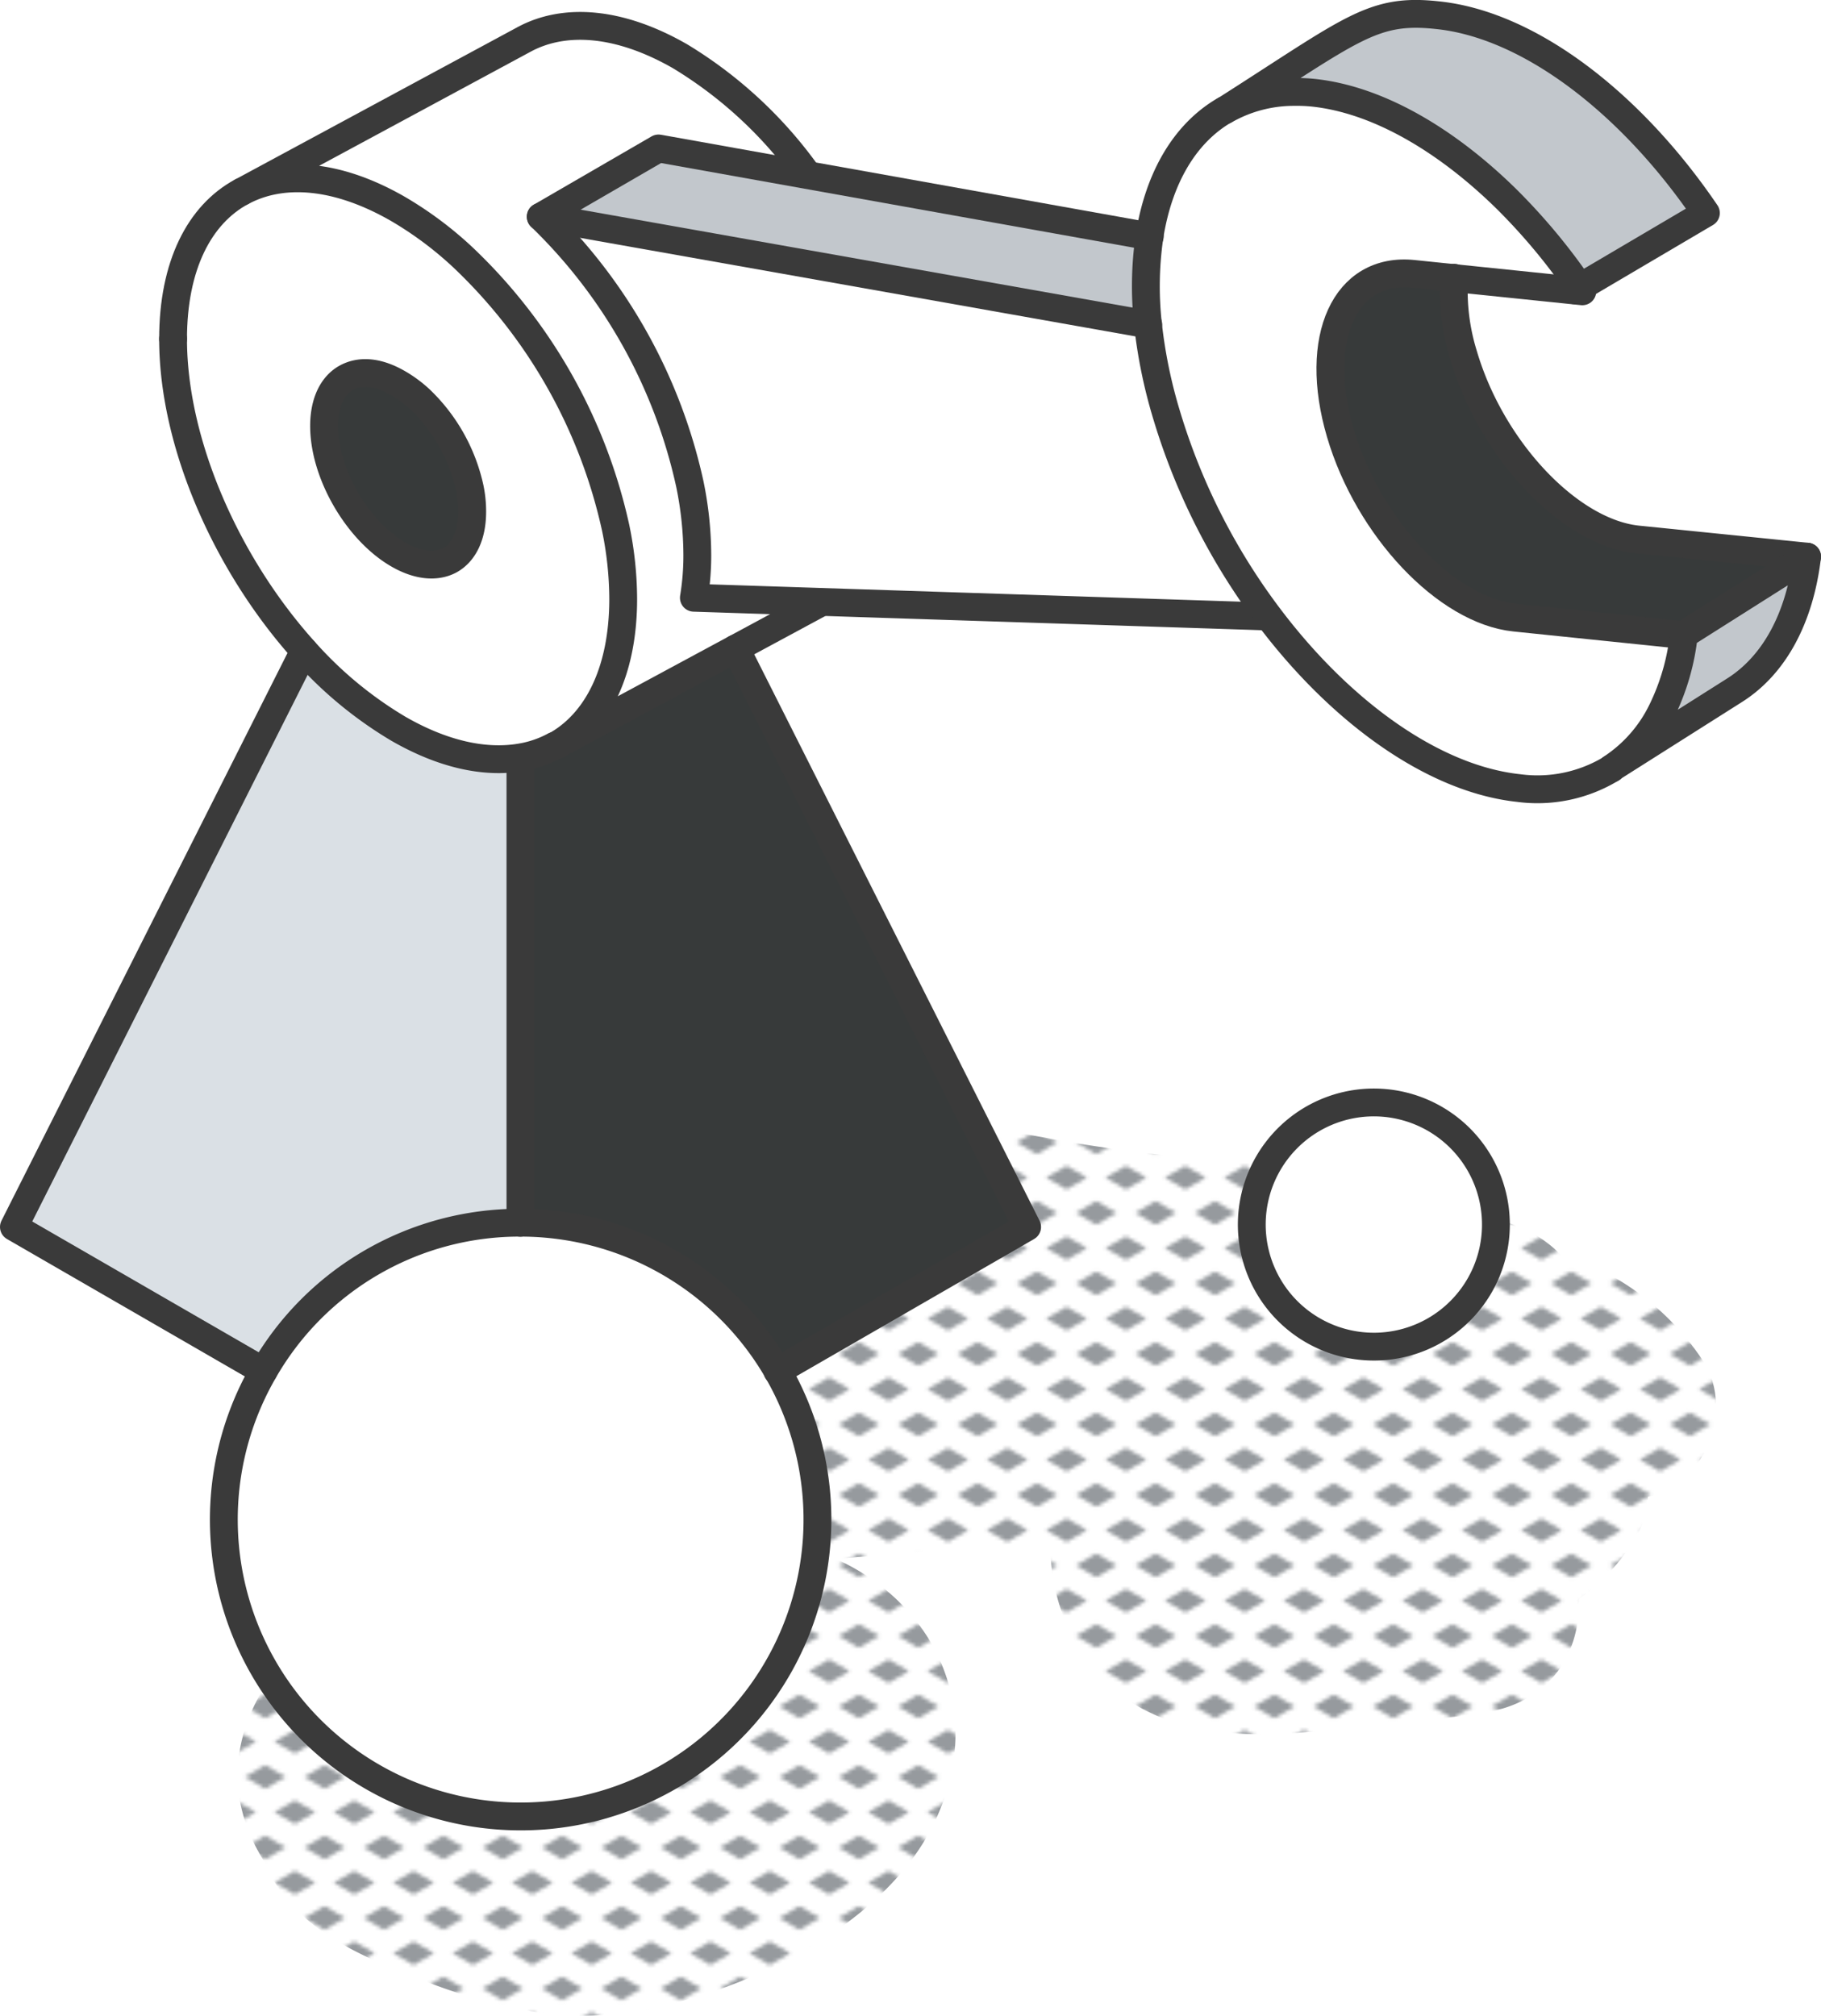
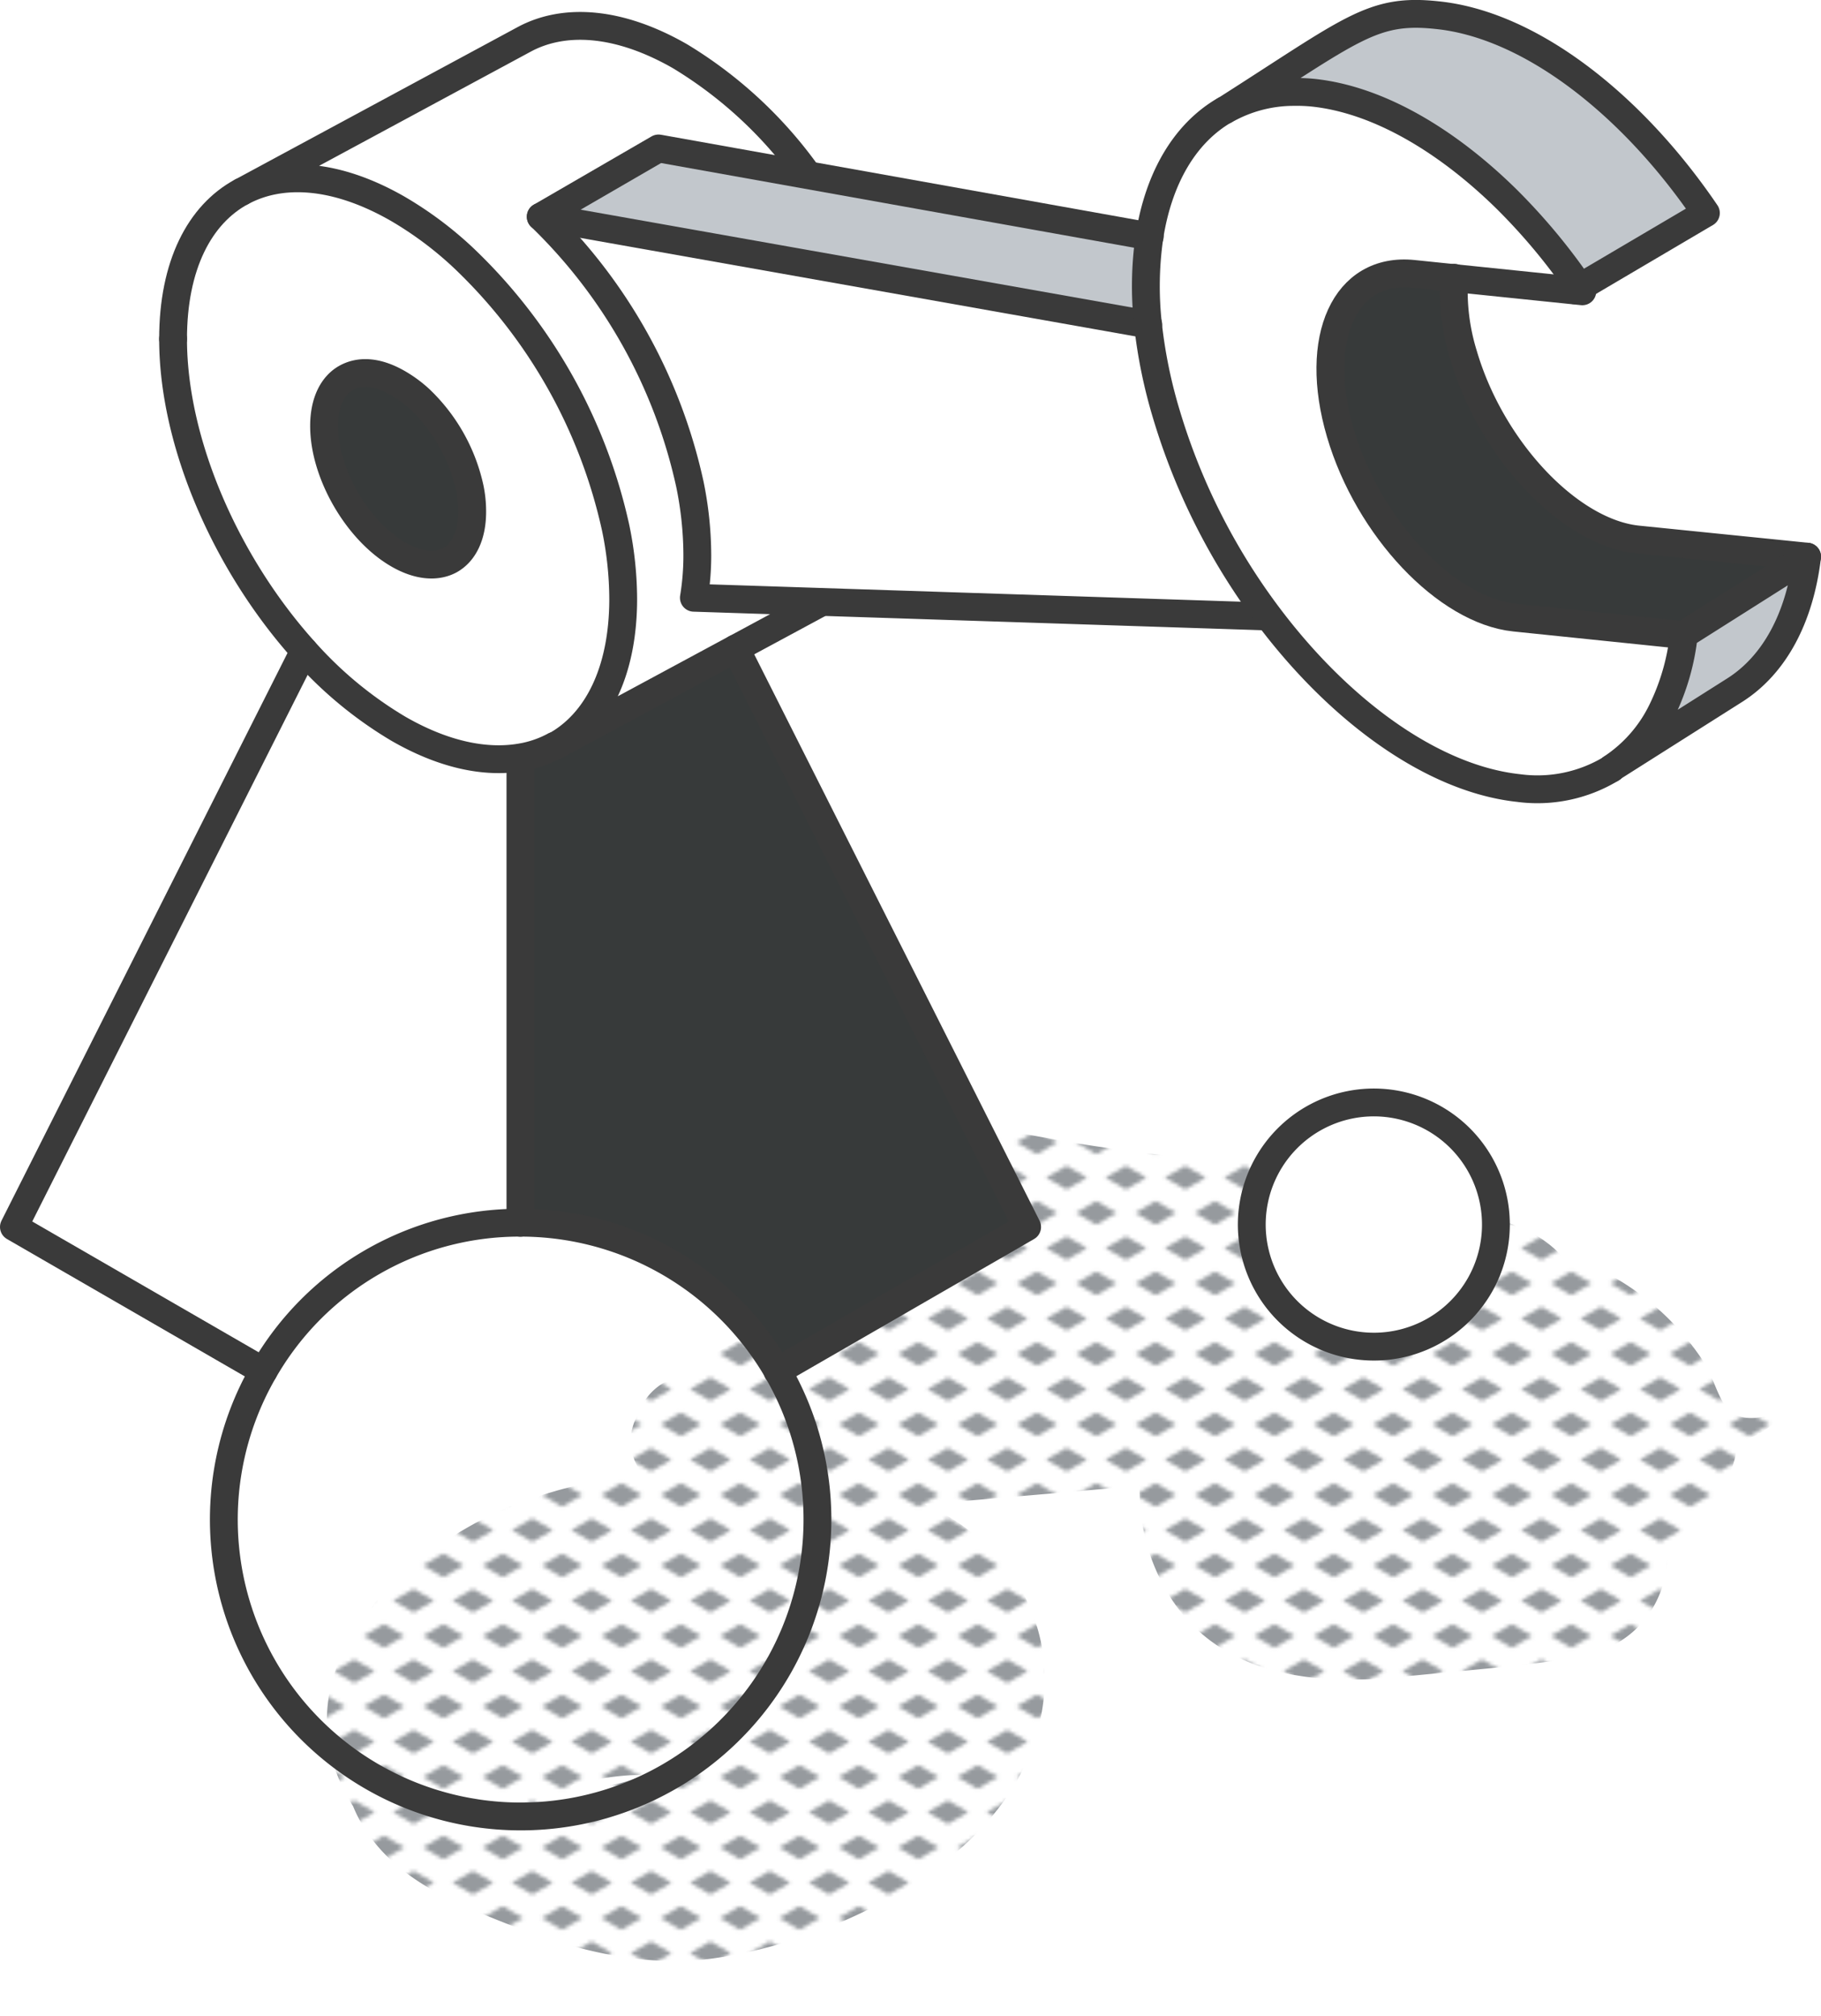
<svg xmlns="http://www.w3.org/2000/svg" viewBox="0 0 196.33 217.26">
  <defs>
    <style>.cls-1,.cls-8{fill:none;}.cls-2{fill:#969a9e;}.cls-3{fill:url(#New_Pattern_Swatch_3);}.cls-4{fill:#c2c7cc;}.cls-5{fill:#fff;}.cls-6{fill:#373a3a;}.cls-7{fill:#dae0e5;}.cls-8{stroke:#3a3a3a;stroke-linecap:round;stroke-linejoin:round;stroke-width:3px;}</style>
    <pattern id="New_Pattern_Swatch_3" data-name="New Pattern Swatch 3" width="16" height="19" patternTransform="translate(9.39 -6.07) scale(0.4)" patternUnits="userSpaceOnUse" viewBox="0 0 16 19">
      <rect class="cls-1" width="16" height="19" />
      <polygon class="cls-2" points="16 22.18 10.5 19 16 15.82 21.5 19 16 22.18" />
      <polygon class="cls-2" points="8 12.68 2.5 9.5 8 6.33 13.5 9.5 8 12.68" />
      <polygon class="cls-2" points="0 22.18 -5.5 19 0 15.82 5.5 19 0 22.18" />
      <polygon class="cls-2" points="16 3.18 10.5 0 16 -3.17 21.5 0 16 3.18" />
      <polygon class="cls-2" points="0 3.18 -5.5 0 0 -3.17 5.5 0 0 3.18" />
    </pattern>
  </defs>
  <g id="Layer_2" data-name="Layer 2">
    <g id="icons_design" data-name="icons design">
-       <path class="cls-3" d="M183.66,146.76a28.36,28.36,0,0,0-15.5-11.62,13,13,0,0,0-3.1-2.3,25.63,25.63,0,0,0-11.76-2.59c-.12-.13-.22-.26-.34-.38-4.8-5-12.16-4.11-18.54-4.55-5.95-.4-11.9-1.07-17.78-2a351.71,351.71,0,0,1-36.14-8.07c-6.7-1.78-10.8,7.69-4.73,11.23a124.26,124.26,0,0,0,20.09,9.41C87.68,140,79.59,144.36,71.63,149a6.33,6.33,0,0,0-2.87,3.51c-3.85,1-7.39,2.65-9.62,5.89a5.59,5.59,0,0,0,.57,6.41,52.64,52.64,0,0,0-13.78,3.24c-12.25,4.84-26.22,18-17.68,32.21.06.11.13.2.19.3a15.39,15.39,0,0,0,1.38,2.63c3.5,5.31,9.39,7.75,15.06,10,7.37,2.9,14.95,4.91,22.89,3.72,11.89-1.79,27.34-9,32.88-20.29,5.86-12,.27-23.73-10.56-28.6,5.87-.46,21.33-1.82,23.17-2a21.51,21.51,0,0,0,1.35,8.11c4.52,11.86,15.69,13.67,27,12.49,6.08-.64,12.23-1.06,18.28-2,6.88-1,10.5-6,10.34-12.27a21.71,21.71,0,0,0,6.5-7.32,9.63,9.63,0,0,0,.94-3.7,8.93,8.93,0,0,0,5.26-3.48C185.22,154.79,185.85,150.22,183.66,146.76ZM61.51,192.84a4.31,4.31,0,0,0,.22-.49,34.18,34.18,0,0,1,6.1-1,13.34,13.34,0,0,1,1.66,0A21.06,21.06,0,0,1,61.51,192.84Z" />
+       <path class="cls-3" d="M183.66,146.76a28.36,28.36,0,0,0-15.5-11.62,13,13,0,0,0-3.1-2.3,25.63,25.63,0,0,0-11.76-2.59c-.12-.13-.22-.26-.34-.38-4.8-5-12.16-4.11-18.54-4.55-5.95-.4-11.9-1.07-17.78-2a351.71,351.71,0,0,1-36.14-8.07c-6.7-1.78-10.8,7.69-4.73,11.23a124.26,124.26,0,0,0,20.09,9.41C87.68,140,79.59,144.36,71.63,149a6.33,6.33,0,0,0-2.87,3.51a5.59,5.59,0,0,0,.57,6.41,52.64,52.64,0,0,0-13.78,3.24c-12.25,4.84-26.22,18-17.68,32.21.06.11.13.2.19.3a15.39,15.39,0,0,0,1.38,2.63c3.5,5.31,9.39,7.75,15.06,10,7.37,2.9,14.95,4.91,22.89,3.72,11.89-1.79,27.34-9,32.88-20.29,5.86-12,.27-23.73-10.56-28.6,5.87-.46,21.33-1.82,23.17-2a21.51,21.51,0,0,0,1.35,8.11c4.52,11.86,15.69,13.67,27,12.49,6.08-.64,12.23-1.06,18.28-2,6.88-1,10.5-6,10.34-12.27a21.71,21.71,0,0,0,6.5-7.32,9.63,9.63,0,0,0,.94-3.7,8.93,8.93,0,0,0,5.26-3.48C185.22,154.79,185.85,150.22,183.66,146.76ZM61.51,192.84a4.31,4.31,0,0,0,.22-.49,34.18,34.18,0,0,1,6.1-1,13.34,13.34,0,0,1,1.66,0A21.06,21.06,0,0,1,61.51,192.84Z" />
      <path class="cls-4" d="M181.53,68.45,194.83,60c-.79,6.61-3.53,11.69-7.82,14.4h0l-13.25,8.39a15.53,15.53,0,0,0,5.43-6.2A24.57,24.57,0,0,0,181.53,68.45Z" />
      <polygon class="cls-5" points="169.78 31.29 170.32 30.97 170.6 31.37 169.78 31.29" />
      <path class="cls-5" d="M148.13,118.79A13.16,13.16,0,1,1,135,132,13.15,13.15,0,0,1,148.13,118.79Z" />
      <path class="cls-6" d="M163.3,66.57c-7.36-.77-15.77-9.68-18.79-19.92s.5-17.92,7.86-17.16l4.41.45a23.25,23.25,0,0,0,1,8.3c3,10.23,11.43,19.15,18.79,19.91L194.83,60l-13.3,8.42Z" />
      <path class="cls-5" d="M124,25.48c1-6.3,3.8-11.1,8.1-13.6a15,15,0,0,1,7.4-1.93,17.83,17.83,0,0,1,2.17.09c6.87.7,14.2,4.94,20.69,11.34a65.3,65.3,0,0,1,8,9.59l-.54.32-17.41-1.8c-7.36-.76-10.87,6.93-7.86,17.16S155.94,65.8,163.3,66.57l18.23,1.88a24.57,24.57,0,0,1-2.35,8.18,15.53,15.53,0,0,1-5.43,6.2l0,0a15.35,15.35,0,0,1-10,2.09c-9.29-1-19.42-8.35-27.19-18.82a68.87,68.87,0,0,1-10.76-21.41,53,53,0,0,1-2-9.73A37.74,37.74,0,0,1,124,25.48Z" />
      <path class="cls-4" d="M141.63,10a17.83,17.83,0,0,0-2.17-.09,15,15,0,0,0-7.4,1.93c13.73-8.74,15.88-11,22.86-10.25,10,1,21,9.55,29,21.33l-13.58,8a65.3,65.3,0,0,0-8-9.59C155.83,15,148.5,10.74,141.63,10Z" />
      <path class="cls-4" d="M123.8,35,58.3,23.36,71,16l53,9.48A37.74,37.74,0,0,0,123.8,35Z" />
      <path class="cls-5" d="M49.93,27.76a39.18,39.18,0,0,0-7-5.23c-6.56-3.78-12.51-4.21-16.87-1.86L56.52,4.24C60.89,1.89,66.83,2.32,73.38,6.1A46.4,46.4,0,0,1,87,18.72l0,.13L71,16,58.3,23.36A57.05,57.05,0,0,1,74.37,52.15a38.43,38.43,0,0,1,.81,7.65,28,28,0,0,1-.37,4.63l13.39.44v.25L59.86,80.39c4.51-2.48,7.33-8,7.33-15.84a38.26,38.26,0,0,0-.81-7.64A57,57,0,0,0,49.93,27.76Z" />
      <path class="cls-5" d="M74.37,52.15A57.05,57.05,0,0,0,58.3,23.36L123.8,35a53,53,0,0,0,2,9.73,68.87,68.87,0,0,0,10.76,21.41l-.44.31-61.28-2a28,28,0,0,0,.37-4.63A38.43,38.43,0,0,0,74.37,52.15Z" />
      <path class="cls-6" d="M83.81,147.79a32,32,0,0,0-27.7-16V81.67a11.69,11.69,0,0,0,3.68-1.25L79.32,69.9l31.42,62.35Z" />
-       <path class="cls-7" d="M56.11,131.8a31.93,31.93,0,0,0-27.69,16L1.5,132.25,32.79,70.16a42.65,42.65,0,0,0,10.13,8.4c4.87,2.81,9.38,3.76,13.19,3.11Z" />
      <path class="cls-6" d="M50.65,52.64a12.26,12.26,0,0,1,.26,2.52c0,2.59-.92,4.4-2.41,5.22h0c-1.44.77-3.4.63-5.56-.62-4.41-2.54-8-8.74-8-13.84,0-2.6.94-4.42,2.44-5.22s3.39-.64,5.55.61A13.19,13.19,0,0,1,45.23,43,18.74,18.74,0,0,1,50.65,52.64Z" />
-       <path class="cls-5" d="M24.13,163.78a32,32,0,1,1,32,32A31.78,31.78,0,0,1,24.13,163.78Z" />
      <path class="cls-5" d="M42.92,78.56A42.66,42.66,0,0,1,32.8,70.15c-8.34-9.26-14.14-22.32-14.14-33.62,0-7.9,2.83-13.4,7.39-15.86,4.36-2.35,10.31-1.92,16.87,1.86a39.18,39.18,0,0,1,7,5.23A57,57,0,0,1,66.38,56.91a38.26,38.26,0,0,1,.81,7.64c0,7.87-2.82,13.36-7.33,15.84l-.07,0a11.69,11.69,0,0,1-3.68,1.25C52.3,82.32,47.79,81.37,42.92,78.56Zm8-23.4a12.26,12.26,0,0,0-.26-2.52A18.74,18.74,0,0,0,45.23,43a13.19,13.19,0,0,0-2.31-1.72c-2.16-1.25-4.12-1.39-5.55-.61s-2.44,2.62-2.44,5.22c0,5.1,3.58,11.3,8,13.84,2.16,1.25,4.12,1.39,5.56.62h0C50,59.56,50.91,57.75,50.91,55.16Z" />
      <polyline class="cls-8" points="79.32 69.9 110.74 132.25 83.81 147.79" />
      <line class="cls-8" x1="56.11" y1="81.67" x2="56.11" y2="131.8" />
      <polyline class="cls-8" points="28.41 147.79 1.5 132.25 32.79 70.16" />
      <path class="cls-8" d="M18.66,36.53c0-7.9,2.83-13.4,7.39-15.86" />
      <path class="cls-8" d="M59.86,80.39l-.07,0a11.69,11.69,0,0,1-3.68,1.25c-3.81.64-8.32-.3-13.19-3.11A42.66,42.66,0,0,1,32.8,70.15c-8.34-9.27-14.14-22.32-14.14-33.62" />
      <path class="cls-8" d="M50.91,55.16c0,2.59-.92,4.4-2.41,5.22h0c-1.44.77-3.4.63-5.56-.62-4.41-2.54-8-8.74-8-13.84,0-2.6.94-4.42,2.44-5.22s3.39-.64,5.55.61A13.19,13.19,0,0,1,45.23,43a18.74,18.74,0,0,1,5.42,9.6A12.26,12.26,0,0,1,50.91,55.16Z" />
      <path class="cls-8" d="M88.19,65.12,59.86,80.39c4.51-2.48,7.33-8,7.33-15.84a38.26,38.26,0,0,0-.81-7.64A57,57,0,0,0,49.93,27.76a39.18,39.18,0,0,0-7-5.23c-6.56-3.78-12.51-4.21-16.87-1.86L56.52,4.24C60.89,1.89,66.83,2.32,73.38,6.1A46.4,46.4,0,0,1,87,18.72" />
      <polyline class="cls-8" points="123.8 34.98 58.3 23.36 71 16 123.96 25.48" />
      <path class="cls-8" d="M136.09,66.43l-61.28-2a28,28,0,0,0,.37-4.63,38.43,38.43,0,0,0-.81-7.65A57.05,57.05,0,0,0,58.3,23.36" />
      <path class="cls-8" d="M28.42,147.79a32,32,0,1,0,27.69-16A31.78,31.78,0,0,0,28.42,147.79Z" />
      <path class="cls-8" d="M156.78,29.94a23.25,23.25,0,0,0,1,8.3c3,10.23,11.43,19.15,18.79,19.91L194.83,60" />
      <path class="cls-8" d="M170.32,31l.28.4-18.23-1.88c-7.36-.76-10.87,6.93-7.86,17.16S155.94,65.8,163.3,66.57l18.23,1.88" />
      <path class="cls-8" d="M173.72,82.85a15.35,15.35,0,0,1-10,2.09c-9.29-1-19.41-8.36-27.19-18.82a69.09,69.09,0,0,1-10.76-21.41,53.83,53.83,0,0,1-2-9.73,37.28,37.28,0,0,1,.16-9.5c1-6.3,3.8-11.1,8.1-13.6" />
      <path class="cls-8" d="M132.06,11.88c13.73-8.74,15.88-11,22.86-10.25,10,1,21,9.55,29,21.33l-13.58,8a65.3,65.3,0,0,0-8-9.59C155.83,15,148.5,10.74,141.63,10a17.83,17.83,0,0,0-2.17-.09A15,15,0,0,0,132.06,11.88Z" />
      <path class="cls-8" d="M194.83,60c-.79,6.61-3.53,11.69-7.82,14.4h0l-13.25,8.39a15.53,15.53,0,0,0,5.43-6.2,24.57,24.57,0,0,0,2.35-8.18Z" />
      <line class="cls-8" x1="173.75" y1="82.83" x2="173.72" y2="82.85" />
      <line class="cls-8" x1="170.32" y1="30.97" x2="169.78" y2="31.29" />
      <path class="cls-8" d="M161.28,132a13.16,13.16,0,1,0-13.15,13.15A13.15,13.15,0,0,0,161.28,132Z" />
    </g>
  </g>
</svg>